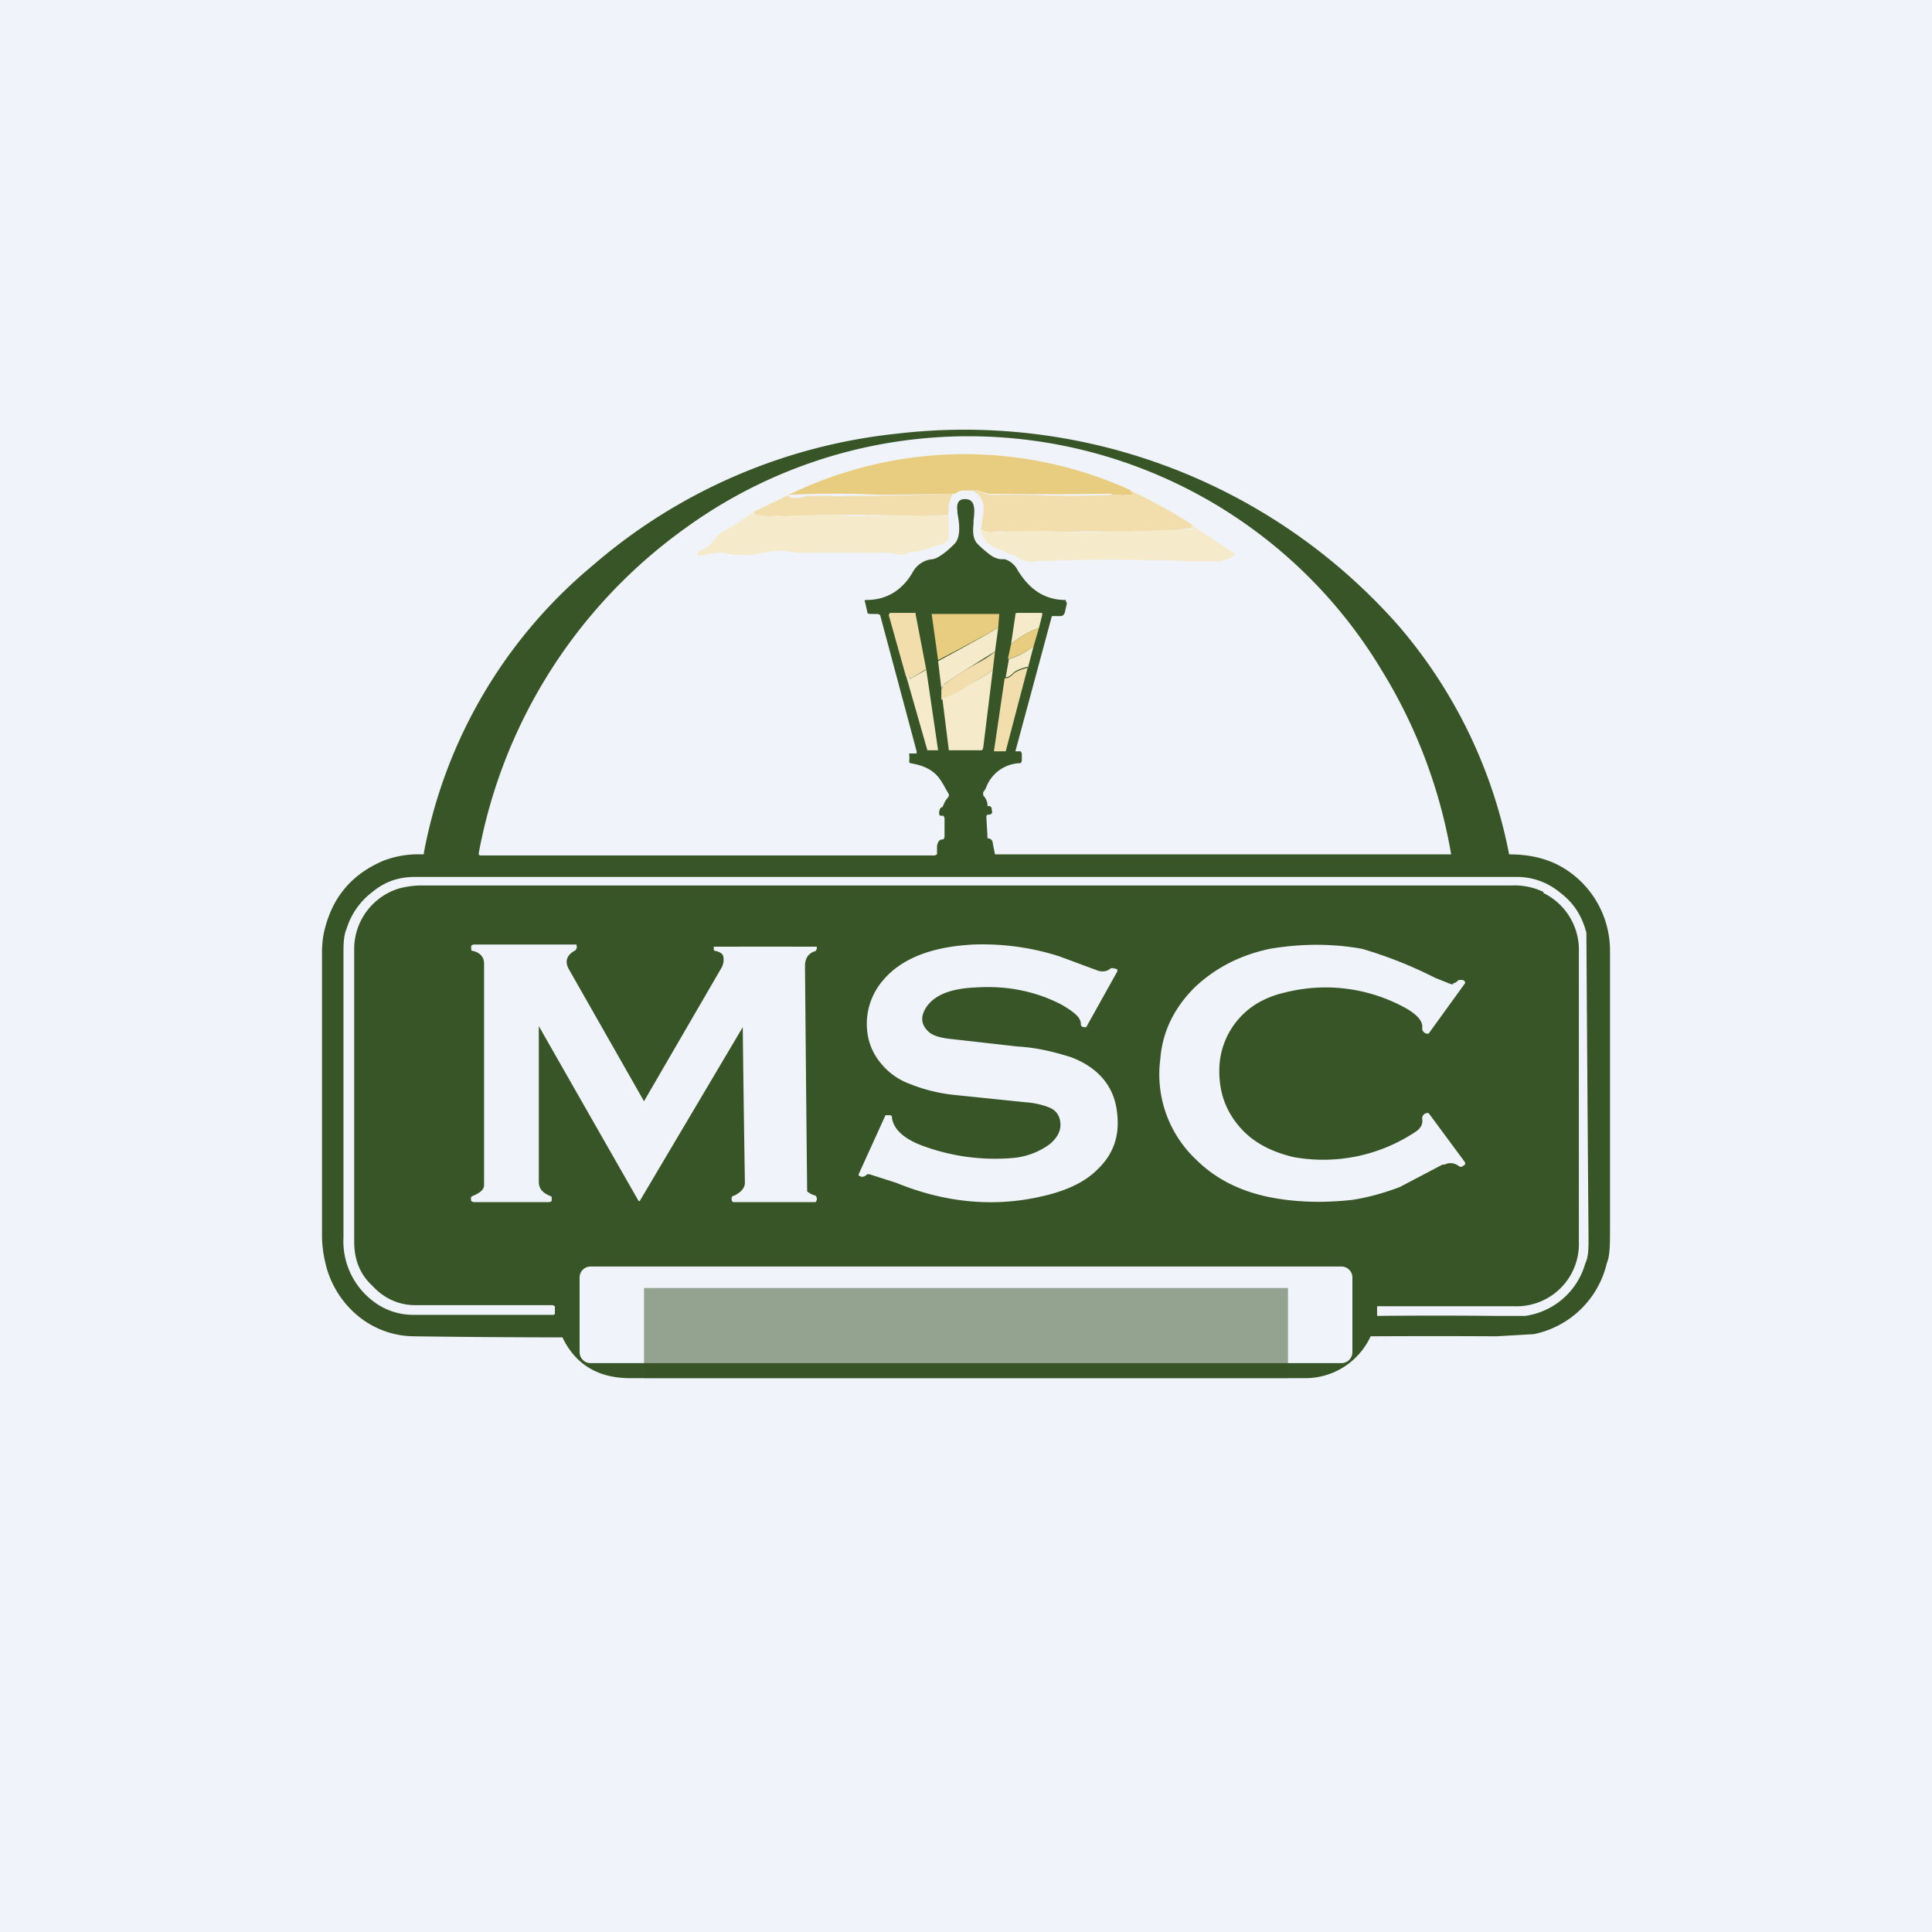
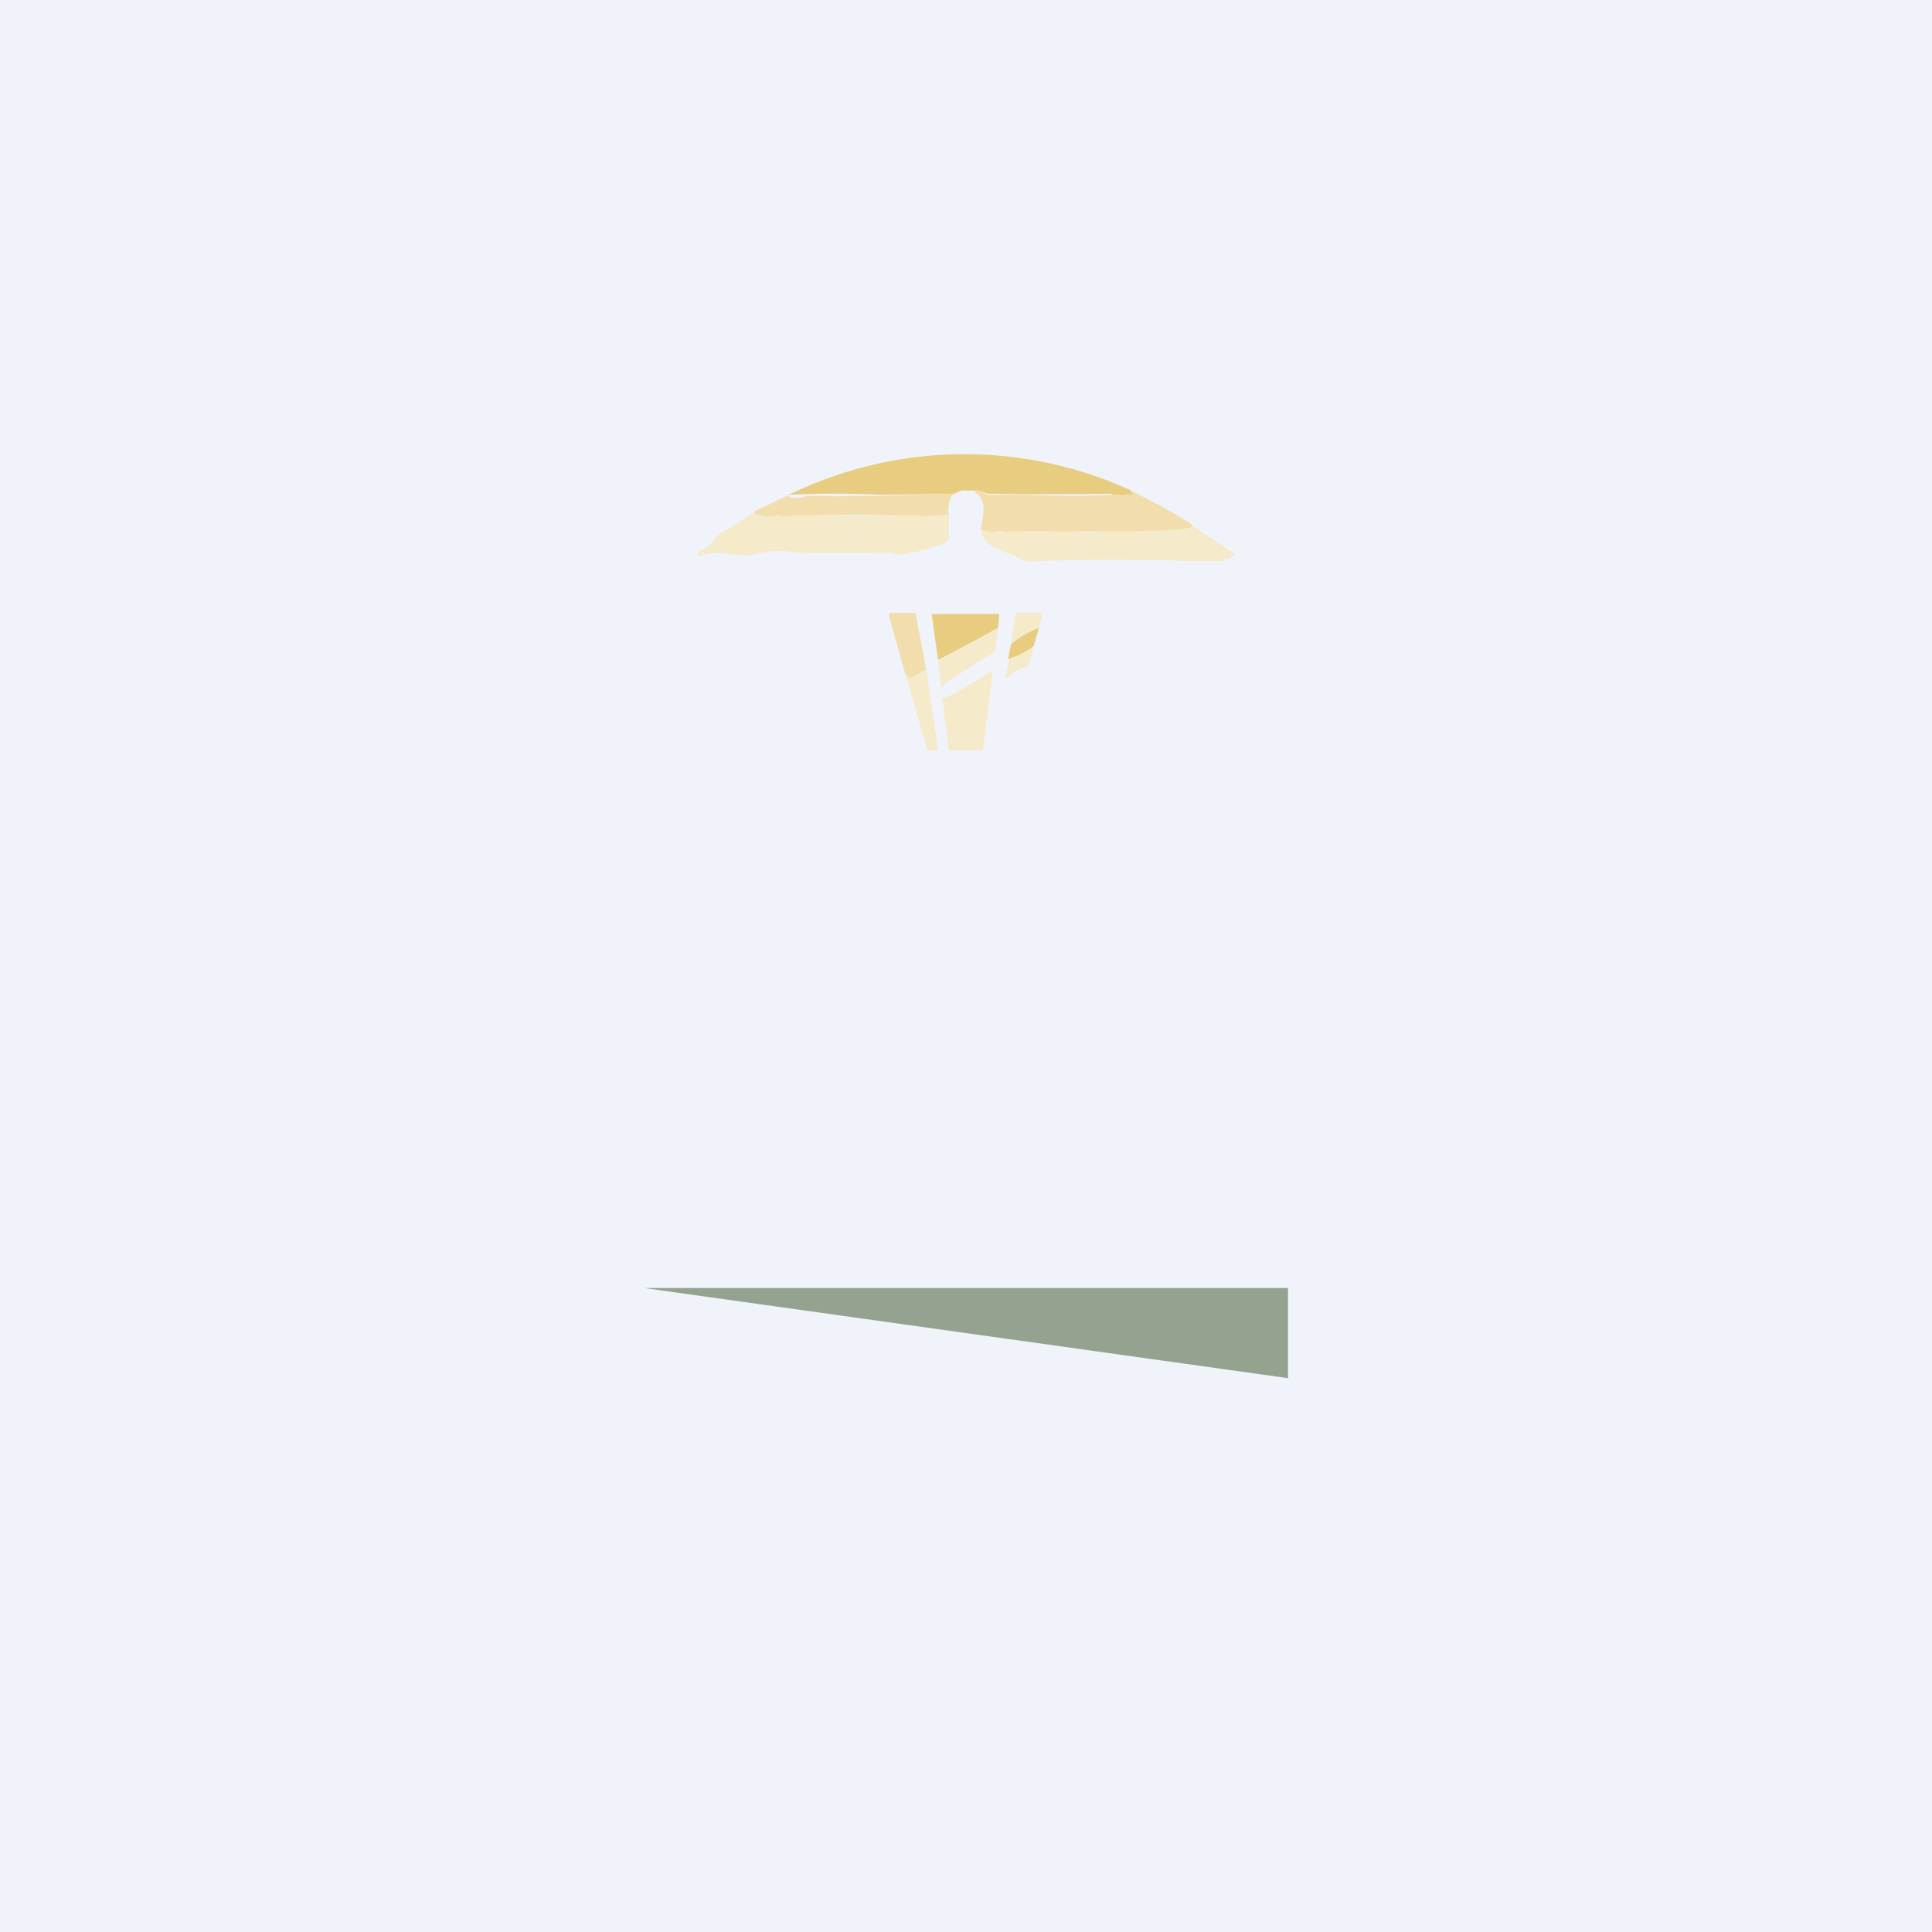
<svg xmlns="http://www.w3.org/2000/svg" width="18" height="18" viewBox="0 0 18 18">
  <path fill="#F0F3FA" d="M0 0h18v18H0z" />
-   <path d="M3.95 7.94a4.58 4.58 0 0 1 1.57-2.67 5.15 5.15 0 0 1 2.84-1.23 5.39 5.39 0 0 1 4.67 1.79 4.6 4.6 0 0 1 1.03 2.13c.24 0 .44.06.61.2a.9.9 0 0 1 .33.7v2.6c0 .13 0 .24-.03.31a.88.88 0 0 1-.68.66l-.35.02a99.76 99.76 0 0 0-1.17 0 .67.67 0 0 1-.6.39h-6.3c-.3 0-.51-.13-.63-.38a105.64 105.64 0 0 1-1.38-.01.83.83 0 0 1-.57-.23.9.9 0 0 1-.26-.46A1.1 1.1 0 0 1 3 11.5V8.87c0-.08.01-.16.03-.23.08-.3.26-.5.54-.62a.9.9 0 0 1 .36-.06c.02 0 .02 0 .02-.02Z" fill="#385527" />
  <path d="M9.93 5.59c-.2 0-.34-.1-.45-.28a.2.2 0 0 0-.12-.1h-.04a.22.22 0 0 1-.08-.03 1.05 1.05 0 0 1-.13-.11c-.04-.04-.05-.1-.04-.19v-.03c.02-.14 0-.2-.08-.2-.06 0-.08.04-.07.11v.02c.03.15.02.24-.03.29-.08.08-.15.13-.2.14a.23.23 0 0 0-.18.11c-.1.18-.25.27-.44.27-.01 0-.02 0-.01.02l.02.09c0 .02.02.02.04.02h.06l.02.01L8.54 7v.02H8.47a.3.3 0 0 1 0 .08l.01.01c.12.02.21.06.27.14a.6.6 0 0 1 .05.08l.04.07v.02a.24.24 0 0 0-.05.08l-.01.02c-.02 0-.03.03-.03.05 0 .02 0 .03.02.03h.02l.01.02v.18l-.01.02c-.04 0-.05.02-.06.06v.08l-.02.01H4.48c-.01 0-.02 0-.02-.02A4.8 4.8 0 0 1 6.4 4.91a4.49 4.49 0 0 1 6.47 1.33 4.82 4.82 0 0 1 .65 1.72H9.27l-.02-.1c0-.03-.02-.05-.05-.05v-.02l-.01-.17c0-.02 0-.03.02-.03.03 0 .04-.02.03-.04 0-.02 0-.03-.02-.04H9.2v-.02a.15.15 0 0 0-.04-.08v-.03a.14.14 0 0 0 .03-.05.35.35 0 0 1 .32-.22l.01-.02v-.07L9.51 7h-.04L9.46 7l.34-1.26h.08c.02 0 .03-.01.04-.03l.02-.09-.01-.02Z" fill="#F0F3FA" />
  <path d="m10.53 4.57.03.03-.01.01h-.05a.2.2 0 0 1-.08 0h-.05l-.02-.01a37.53 37.53 0 0 1-1.14 0l-.1-.03H9a.13.13 0 0 0-.1.03l-.68.01h-.02a8.38 8.38 0 0 0-.85 0l.02-.01a3.73 3.73 0 0 1 3.17-.03Z" fill="#E8CD81" />
  <path d="M9.05 4.57h.06l.1.04H9.57a8.42 8.42 0 0 0 .8 0h.05a.2.2 0 0 0 .08 0h.05V4.6l-.02-.03a4.86 4.86 0 0 1 .58.32v.03h-.01l-.17.02h-.08l-.02.01a20.37 20.37 0 0 1-.7 0 4.15 4.15 0 0 1-.38 0 3.53 3.53 0 0 1-.43 0l-.09.01a.2.2 0 0 1-.09-.03l.02-.14c.02-.1-.02-.18-.1-.22ZM7.36 4.6c-.02 0-.02.02-.02.02l.04.02c.04 0 .09 0 .14-.02H7.69a.7.7 0 0 1 .05 0 .72.72 0 0 0 .16 0H8a8.32 8.32 0 0 1 .2 0l.68-.02a.28.28 0 0 0-.04.2l-.23.01a16.8 16.8 0 0 0-1.32 0 .15.15 0 0 0-.08 0H7.1l-.04-.01c-.02 0-.03-.01-.04-.03l.35-.17Z" fill="#F1DEAC" />
  <path d="M7.01 4.77c0 .02.02.03.04.03h.04l.05.01h.07c.03-.01.05-.01.07 0h.07a4.32 4.32 0 0 1 .6 0 16.8 16.8 0 0 1 .89 0 31.67 31.67 0 0 1 0 .21.13.13 0 0 1-.1.06h-.01l-.01.01-.05.01a.2.2 0 0 1-.05.02.27.27 0 0 0-.05.01.1.1 0 0 1-.06.01h-.02a.37.37 0 0 1-.1.03c-.01 0 0 0 0 0l-.1-.02h-.08a47.63 47.63 0 0 0-.8 0 .62.62 0 0 0-.3 0h-.02l-.02.01a.1.1 0 0 0-.05.01.1.1 0 0 1-.04 0h-.05c-.06 0-.12 0-.18-.02-.05 0-.11 0-.19.02l-.04.01H6.5c0-.03 0-.04.02-.05a.22.22 0 0 0 .1-.06c.04-.05.08-.1.12-.12l.11-.06.17-.12ZM11.1 4.89l.39.26c.02.01.02.02 0 .03a.06.06 0 0 0-.03.02l-.02.01h-.03l-.03.02h-.33a2 2 0 0 0-.26-.01h-.05a15.07 15.07 0 0 0-1.09.01c-.06.01-.13 0-.2-.06h-.02a.28.28 0 0 1-.07-.03.48.48 0 0 0-.07-.03.21.21 0 0 1-.15-.18.2.2 0 0 0 .1.03h.08l.09-.01a6.82 6.82 0 0 1 .42 0 4.15 4.15 0 0 0 .55 0 20.37 20.37 0 0 0 .72-.02v-.04Z" fill="#F5EAC9" />
  <path d="m8.62 6.24-.13.08h-.02c0-.03-.02-.03-.03-.02l-.16-.57.01-.02h.24v.01l.1.52Z" fill="#F1DEAC" />
  <path d="M9.3 5.85a27.97 27.97 0 0 1-.56.3l-.06-.43h.63l-.01.13Z" fill="#E8CD81" />
  <path d="M9.68 5.85a.92.92 0 0 0-.26.15l.04-.27c0-.01 0-.02.02-.02h.23v.02l-.03.12ZM9.3 5.85l-.03.22a14.37 14.37 0 0 0-.47.3.22.22 0 0 1-.03.04l-.03-.25a27.97 27.97 0 0 0 .56-.31Z" fill="#F5EAC9" />
  <path d="m9.68 5.85-.05.17a.67.67 0 0 1-.24.12L9.42 6a.92.92 0 0 1 .26-.15Z" fill="#E8CD81" />
  <path d="m9.63 6.02-.05.19c-.08.02-.12.04-.14.06-.03.03-.05.04-.07.04l.03-.17a.67.67 0 0 0 .23-.12Z" fill="#F5EAC9" />
-   <path d="m9.27 6.07-.02.17a.7.7 0 0 1-.12.08L9 6.4c-.07.05-.15.09-.23.12v-.1a.22.22 0 0 0 .02-.04 2.9 2.9 0 0 1 .35-.22.92.92 0 0 0 .12-.08ZM9.58 6.2 9.37 7h-.11l.1-.68c.03 0 .05-.01.08-.04.02-.02.06-.04.14-.06Z" fill="#F1DEAC" />
  <path d="m8.63 6.24.11.75h-.1l-.2-.7c.02 0 .02 0 .03.02 0 .01.01.02.02.01l.14-.08ZM9.25 6.24l-.09.73-.01.02h-.31l-.06-.48c.08-.03.16-.07.23-.12l.12-.07a.7.7 0 0 0 .12-.08Z" fill="#F5EAC9" />
  <path d="M14.38 8.31a.62.62 0 0 0-.3-.06H3.95a.8.8 0 0 0-.24.03.59.59 0 0 0-.41.57v2.72c0 .16.05.3.17.41.11.12.25.18.4.18h1.28l.02.01v.07l-.01.01h-1.3a.61.61 0 0 1-.4-.14.7.7 0 0 1-.26-.58V8.9c0-.1 0-.18.03-.25a.68.68 0 0 1 .24-.34c.12-.1.25-.14.4-.14h10.26c.15 0 .29.05.41.15.13.1.2.22.24.37a1768.68 1768.68 0 0 0 .02 2.84c0 .1 0 .18-.03.24a.68.68 0 0 1-.56.49h-.28a54.71 54.71 0 0 0-1.1 0v-.09h1.28a.58.58 0 0 0 .6-.6v-2.7a.59.59 0 0 0-.33-.55Z" fill="#F0F3FA" />
  <path d="m8 10.94.25-.55h.02c.03 0 .04 0 .04.02.01.1.1.2.3.27a1.94 1.94 0 0 0 .81.11.68.68 0 0 0 .36-.13c.06-.05.1-.11.1-.18 0-.07-.03-.13-.1-.16a.73.73 0 0 0-.22-.05l-.68-.07a1.53 1.53 0 0 1-.4-.1.62.62 0 0 1-.27-.19.55.55 0 0 1-.13-.3.62.62 0 0 1 .15-.48c.17-.2.45-.31.84-.33.28-.01.55.03.8.11l.35.13c.05.02.1.01.13-.02h.02l.04.01v.02l-.29.52h-.01c-.03 0-.04-.01-.04-.03 0-.06-.06-.11-.18-.18-.23-.12-.5-.18-.8-.16-.25.01-.4.08-.47.2-.05.09-.03.16.04.22.04.03.1.05.2.06l.62.07c.18.01.34.05.5.1.26.1.41.28.43.54.02.2-.04.37-.19.51-.12.12-.3.2-.53.25-.45.1-.9.05-1.34-.13a225.43 225.43 0 0 1-.25-.08h-.02c-.03.03-.06.03-.08.01v-.01ZM13.54 9.16c.02 0 .04-.02.05-.03h.02c.02 0 .03 0 .04.02v.01l-.34.47h-.02c-.03-.01-.04-.03-.04-.05.01-.06-.04-.12-.14-.18a1.54 1.54 0 0 0-1.15-.15.87.87 0 0 0-.25.1.73.73 0 0 0-.35.63c0 .2.06.37.19.52.12.14.29.23.5.28a1.55 1.55 0 0 0 1.13-.23c.05-.03.08-.07.07-.13 0-.02.01-.04.04-.05h.02l.34.46v.02l-.03.02h-.02c-.05-.04-.1-.04-.14-.02h-.02l-.4.21c-.16.06-.31.1-.45.12-.28.03-.54.02-.78-.03-.28-.06-.5-.18-.67-.35a1.09 1.09 0 0 1-.33-.93c.02-.26.13-.48.32-.67.19-.18.42-.3.7-.36.3-.05.58-.05.86 0a3.94 3.94 0 0 1 .68.27l.15.06h.02ZM5.02 9.56v1.45c0 .06.03.1.1.13l.02.01v.04l-.02.01h-.71l-.02-.01a.1.1 0 0 1 0-.04l.02-.01c.07-.03.1-.06.1-.1V8.98c0-.06-.03-.1-.1-.12-.01 0-.02 0-.02-.02v-.03l.02-.01h.96c.01.03 0 .05-.02.06-.07.04-.09.1-.05.17a17311.53 17311.53 0 0 0 .7 1.23l.72-1.24a.15.15 0 0 0 .02-.1c0-.03-.03-.05-.07-.06-.01 0-.02 0-.02-.02v-.02a390.43 390.43 0 0 1 .96 0v.02l-.01.02c-.07.02-.1.07-.1.14a1145.51 1145.51 0 0 0 .02 2.1.2.2 0 0 0 .08.04l.01.02v.02l-.01.02h-.77l-.01-.01c-.01-.03 0-.05.02-.05.06-.03.1-.07.1-.12a329.27 329.27 0 0 1-.02-1.45l-.96 1.62h-.01a1649.18 1649.18 0 0 1-.93-1.63ZM12.6 12.6a.1.1 0 0 1-.03.07.1.1 0 0 1-.07.03h-7a.1.1 0 0 1-.07-.03.1.1 0 0 1-.03-.07v-.7a.1.1 0 0 1 .03-.07.1.1 0 0 1 .07-.03h7a.1.1 0 0 1 .07.03.1.1 0 0 1 .03.07v.7Z" fill="#F0F3FA" />
-   <path opacity=".5" fill="#385527" d="M6 12h6v.84H6z" />
+   <path opacity=".5" fill="#385527" d="M6 12h6v.84z" />
</svg>